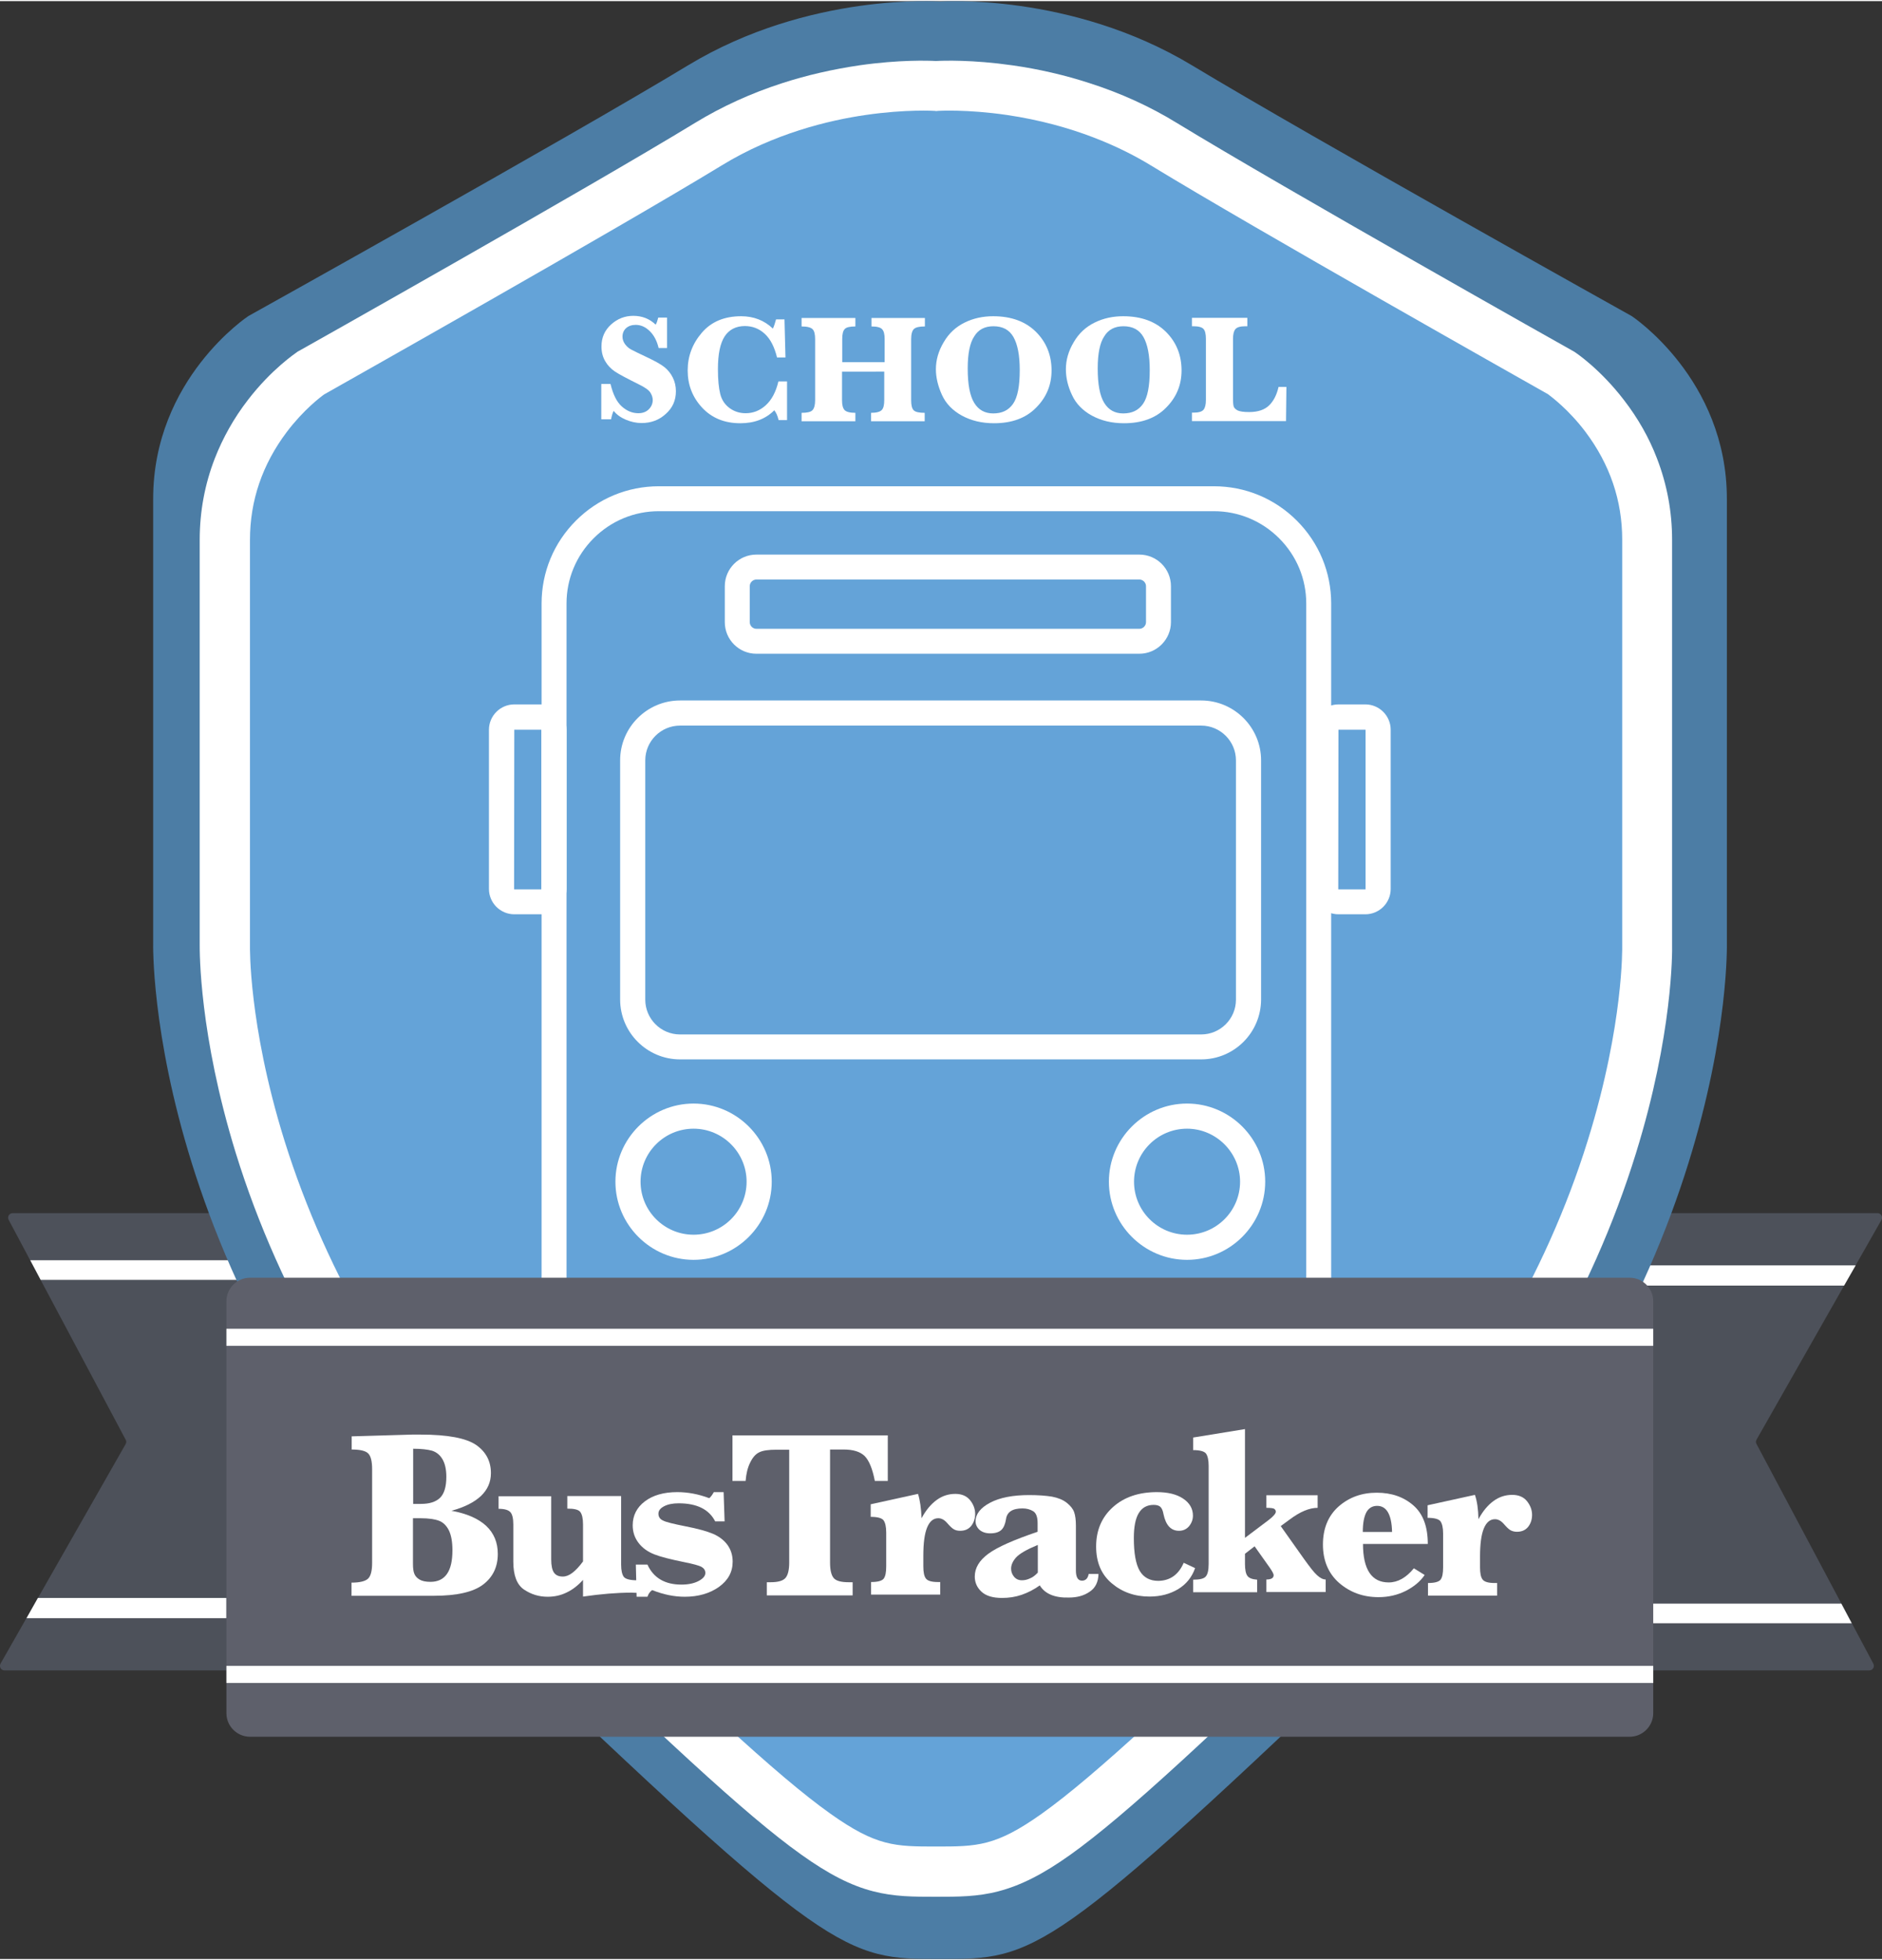
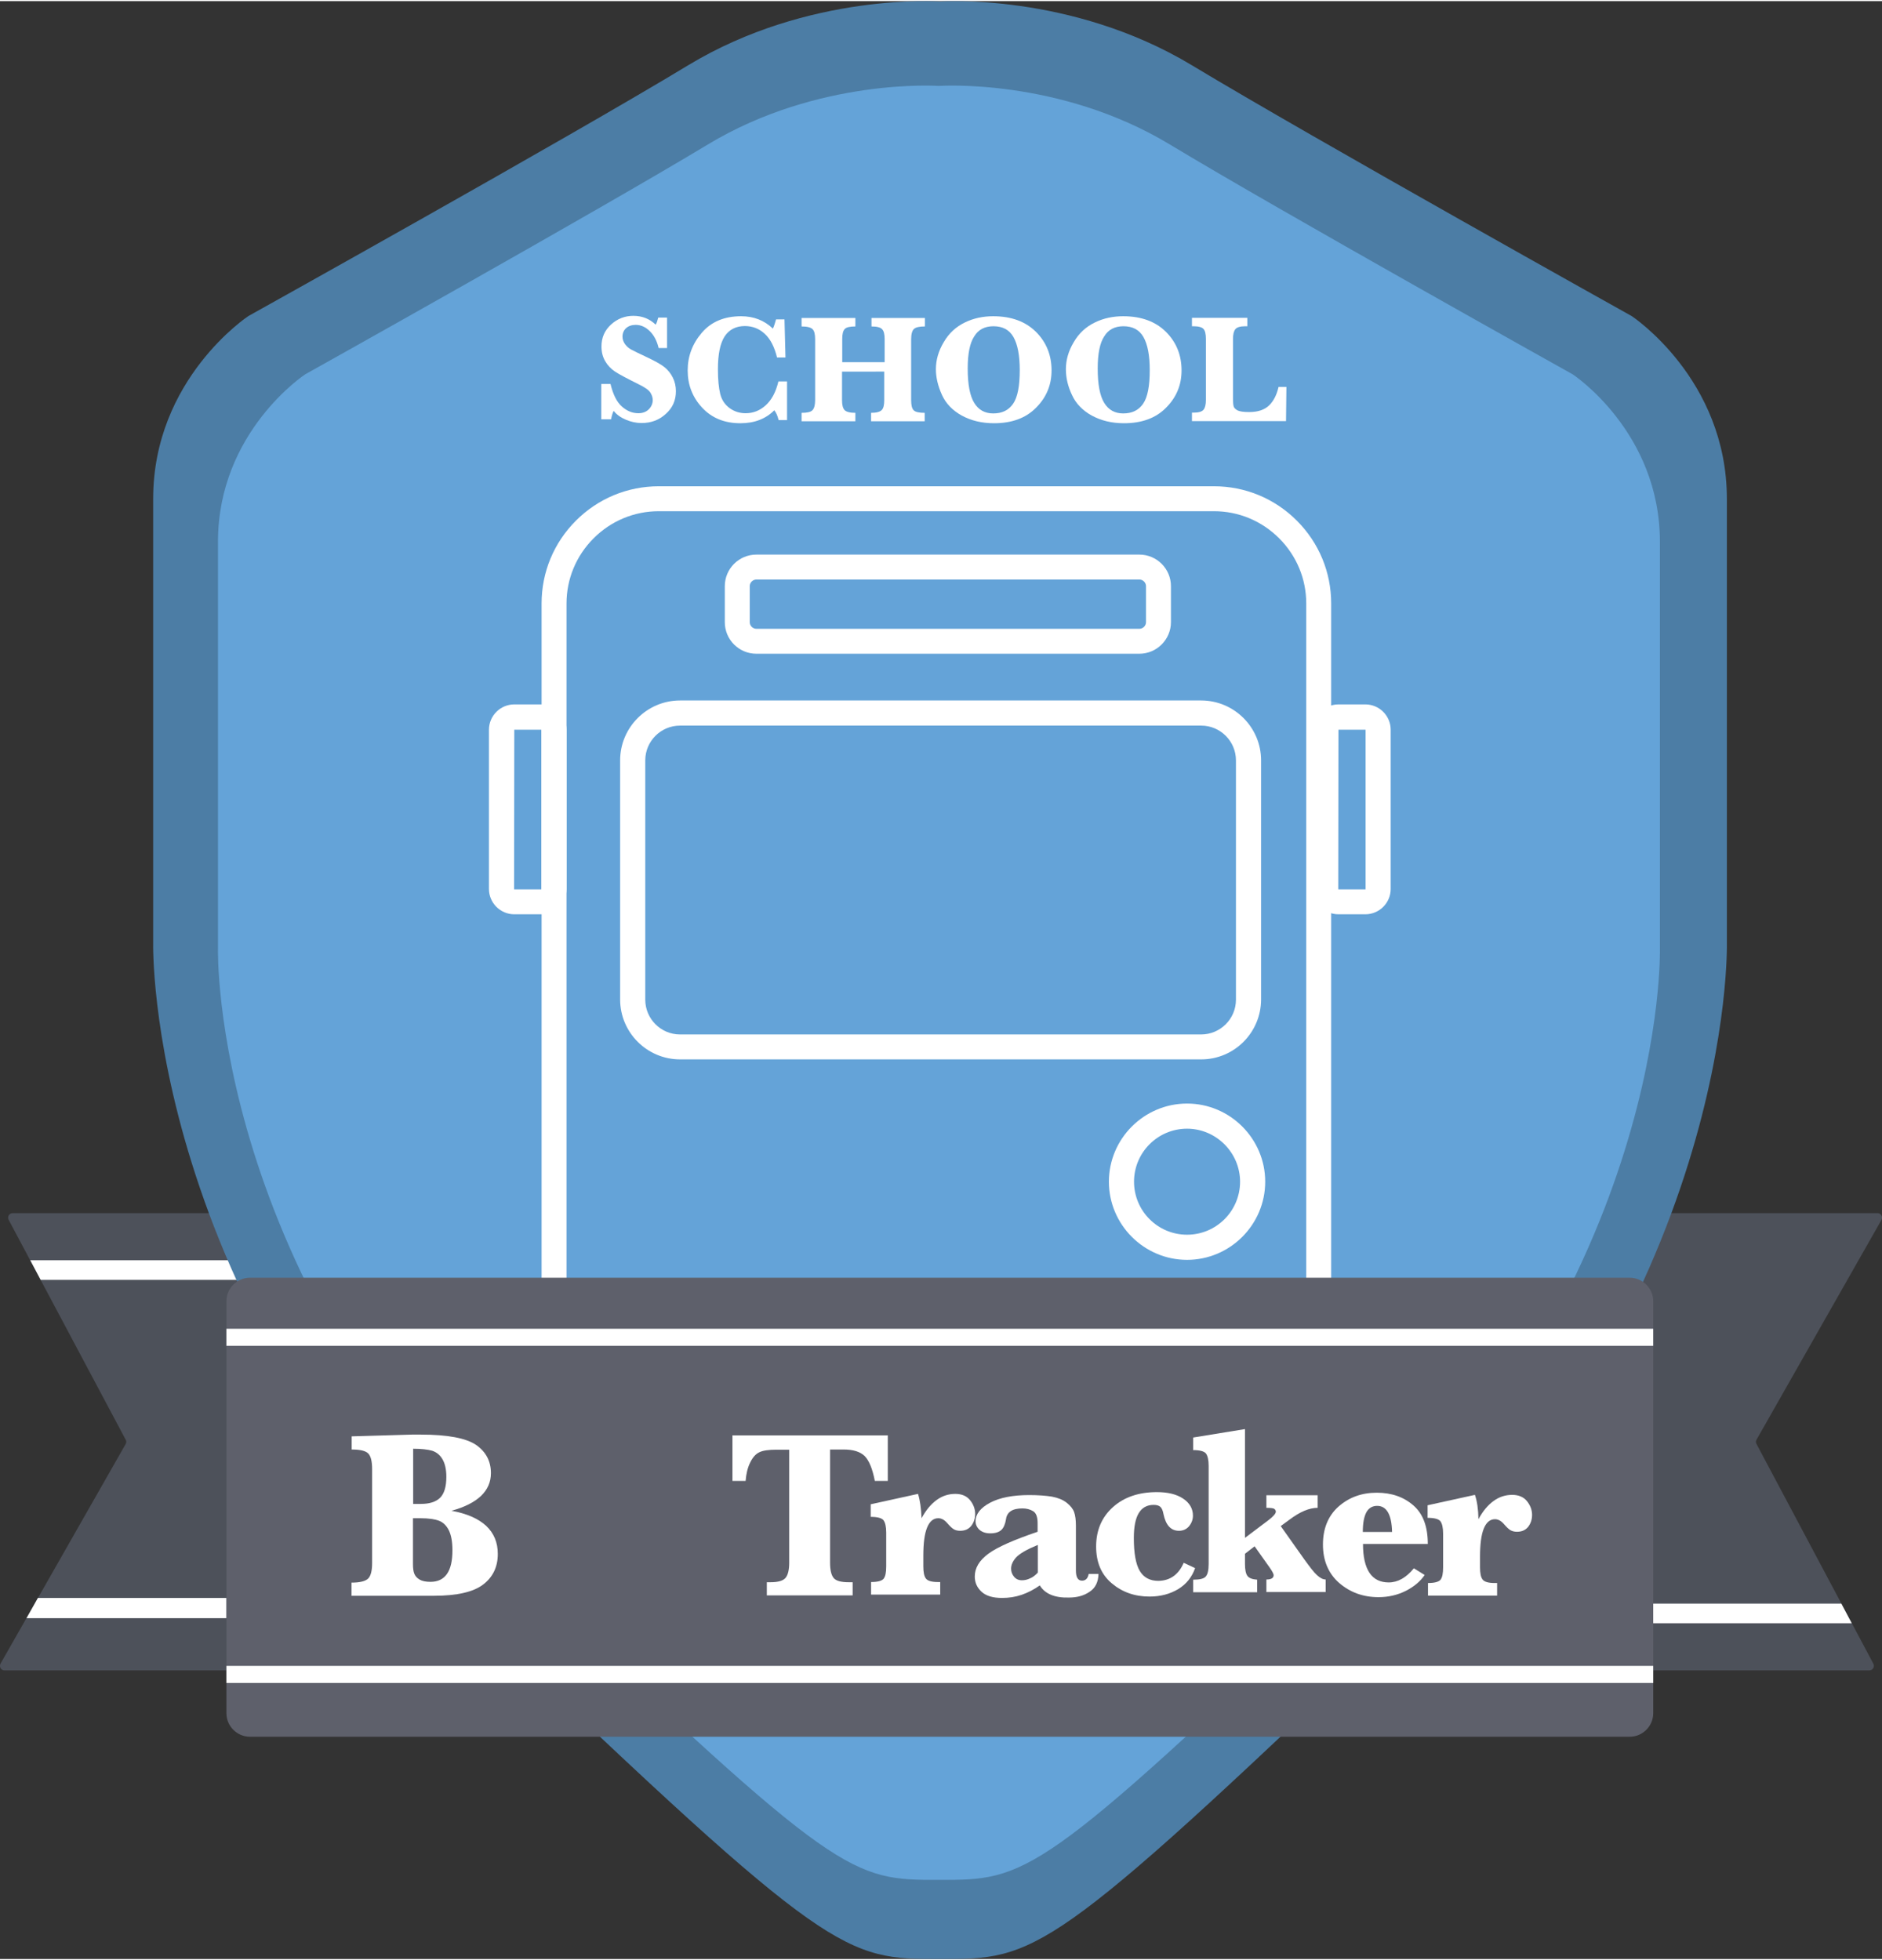
<svg xmlns="http://www.w3.org/2000/svg" version="1.1" id="Layer_1" x="0px" y="0px" width="192px" height="200px" viewBox="0 0 958.4 997.2" style="enable-background:new 0 0 958.4 997.2;" xml:space="preserve">
  <rect x="0" y="0" width="958.4" height="997.2" fill="#333333" stroke="none" />
  <g>
    <g>
      <path style="fill:#4D515A;" d="M951.9,850.2h-122c-1.3,0-2.3-1-2.3-2.3V619.6c0-1.3,1-2.3,2.3-2.3h126.2c1.8,0,2.9,1.9,2,3.5    l-63.6,111.9c-0.4,0.7-0.4,1.5,0,2.2L954,846.8C954.8,848.4,953.7,850.2,951.9,850.2z" />
      <polygon style="fill:#FFFFFF;" points="943,826.2 937.7,816.2 827.6,816.2 827.6,826.2   " />
-       <polygon style="fill:#FFFFFF;" points="945,643.9 827.6,643.9 827.6,654.2 939.1,654.2   " />
    </g>
    <g>
      <path style="fill:#4D515A;" d="M6.5,617.3h122c1.3,0,2.3,1,2.3,2.3v228.3c0,1.3-1,2.3-2.3,2.3H2.3c-1.8,0-2.9-1.9-2-3.5L64,734.9    c0.4-0.7,0.4-1.5,0-2.2L4.4,620.7C3.6,619.1,4.7,617.3,6.5,617.3z" />
      <polygon style="fill:#FFFFFF;" points="15.4,641.3 20.7,651.3 130.8,651.3 130.8,641.3   " />
      <polygon style="fill:#FFFFFF;" points="13.5,823.6 115.3,823.6 115.3,813.3 19.3,813.3   " />
    </g>
    <path style="fill:#4C7DA5;" d="M879.4,479.8c0,0,0-165.1,0-226.3s-48.5-93.1-48.5-93.1S668.7,69.9,607,32.7S478.7,0.2,478.7,0.2   S412-4.6,350.4,32.7S126.5,160.4,126.5,160.4S78,192.3,78,253.5s0,226.3,0,226.3s-4.3,182.4,170.5,349.9s181.8,167.5,230.3,167.5   c48.5,0,55.5,0,230.3-167.5S879.4,479.8,879.4,479.8z" />
    <path style="fill:#64A3D8;" d="M845.3,482.8c0,0,0-151.3,0-207.4s-44.4-85.3-44.4-85.3S652.2,107.1,595.7,73S478.1,43.2,478.1,43.2   S417,38.9,360.5,73S155.4,190.1,155.4,190.1s-44.4,29.2-44.4,85.3s0,207.4,0,207.4s-4,167.2,156.2,320.6s166.6,153.5,211,153.5   s50.8,0,211-153.5S845.3,482.8,845.3,482.8z" />
-     <path style="fill:#FFFFFF;" d="M476.6,965.5c-11.4,0-21.2,0-32-2.8C433.3,959.8,422,954,408,944c-28.4-20.2-72.2-61.3-148.3-134.9   c-36.9-35.6-68.1-75-92.8-117c-19.8-33.7-35.6-69.1-46.8-105.3c-18.7-60.6-18.4-102.7-18.4-106.2V274.3c0-14.3,2.6-28.3,7.7-41.4   c4.1-10.5,9.7-20.5,16.8-29.7c12.1-15.8,24.5-24,25-24.4l0.4-0.3l0.4-0.2c1.5-0.8,147.1-82.8,202-116.3   c13.6-8.3,28.5-15.1,44.3-20.2c12.6-4.1,25.9-7.1,39.4-9.1c20.3-2.9,35.1-2.4,38.9-2.2c3.8-0.2,18.6-0.7,38.9,2.2   c13.5,1.9,26.8,5,39.4,9.1c15.9,5.1,30.8,11.9,44.3,20.2c54.9,33.5,200.5,115.5,202,116.3l0.4,0.2l0.4,0.3   c0.5,0.3,12.9,8.6,25,24.4c7.1,9.2,12.8,19.2,16.8,29.7c5.1,13.2,7.7,27.1,7.7,41.4v206.3c0.1,3.5,0.4,45.6-18.4,106.2   c-11.2,36.2-26.9,71.6-46.8,105.3c-24.7,42-56,81.4-92.8,117c-76.1,73.6-120,114.7-148.3,134.9c-14,10-25.3,15.7-36.7,18.7   C497.8,965.5,488,965.5,476.6,965.5z M165.1,200.3c-1.7,1.2-10.5,7.8-19.1,19.2c-12.4,16.5-18.7,34.9-18.7,54.9v206.6l0,0.2   c0,0.1-0.2,10.3,1.9,27.6c1.9,15.9,6.2,41.3,15.7,71.7c10.7,34.2,25.6,67.6,44.4,99.4c23.5,39.8,53.2,77.1,88.2,110.9   c75.2,72.7,118.3,113.2,145.4,132.4c23.5,16.7,33,16.7,53.8,16.7s30.3,0,53.8-16.7c27.1-19.3,70.2-59.7,145.4-132.4   c35-33.9,64.7-71.2,88.2-110.9c18.8-31.8,33.8-65.3,44.4-99.4c9.5-30.4,13.8-55.8,15.7-71.7c2.1-17.3,1.9-27.5,1.9-27.6l0-0.2   l0-0.1V274.3c0-20-6.3-38.4-18.7-54.9c-8.6-11.4-17.4-17.9-19.1-19.2c-9.7-5.5-148.6-83.8-202.2-116.5c-14.7-9-39.4-20.7-73.3-25.7   c-20.6-3-34.9-2.1-35.1-2.1l-0.9,0.1l-0.9-0.1c-0.1,0-14.5-0.9-35.1,2.1c-18.7,2.7-46.7,9.4-73.3,25.7   C313.7,116.5,174.8,194.8,165.1,200.3z" />
    <path style="fill:#FFFFFF;" d="M618.1,728.5H335.5c-15.9,0-30.9-6.2-42.2-17.5c-11.3-11.3-17.5-26.3-17.5-42.2V306.8   c0-15.9,6.2-30.9,17.5-42.2c11.3-11.3,26.3-17.5,42.2-17.5h282.7c15.9,0,30.9,6.2,42.2,17.5c11.3,11.3,17.5,26.3,17.5,42.2v361.9   c0,15.9-6.2,30.9-17.5,42.2C649,722.3,634,728.5,618.1,728.5z M335.5,259.8c-12.5,0-24.3,4.9-33.2,13.8   c-8.9,8.9-13.8,20.7-13.8,33.2v361.9c0,12.5,4.9,24.3,13.8,33.2c8.9,8.9,20.7,13.8,33.2,13.8h282.7c12.5,0,24.3-4.9,33.2-13.8   c8.9-8.9,13.8-20.7,13.8-33.2V306.8c0-12.5-4.9-24.3-13.8-33.2c-8.9-8.9-20.7-13.8-33.2-13.8H335.5z" />
    <path style="fill:#FFFFFF;" d="M580.2,332.4h-195c-8.9,0-16.1-7.2-16.1-16.1v-18.3c0-8.9,7.2-16.1,16.1-16.1h195   c8.9,0,16.1,7.2,16.1,16.1v18.3C596.3,325.1,589.1,332.4,580.2,332.4z M385.2,294.6c-1.8,0-3.4,1.5-3.4,3.4v18.3   c0,1.8,1.5,3.4,3.4,3.4h195c1.8,0,3.4-1.5,3.4-3.4v-18.3c0-1.8-1.5-3.4-3.4-3.4H385.2z" />
    <path style="fill:#FFFFFF;" d="M611.7,539H346.3c-16.8,0-30.5-13.7-30.5-30.5V386.7c0-16.8,13.7-30.5,30.5-30.5h265.4   c16.8,0,30.5,13.7,30.5,30.5v121.9C642.1,525.4,628.5,539,611.7,539z M346.3,369c-9.7,0-17.7,7.9-17.7,17.7v121.9   c0,9.7,7.9,17.7,17.7,17.7h265.4c9.7,0,17.7-7.9,17.7-17.7V386.7c0-9.7-7.9-17.7-17.7-17.7H346.3z" />
    <path style="fill:#FFFFFF;" d="M275.6,465.1h-13.7c-7.1,0-12.9-5.8-12.9-12.9v-81.1c0-7.1,5.8-12.9,12.9-12.9h13.7   c7.1,0,12.9,5.8,12.9,12.9v81.1C288.5,459.3,282.7,465.1,275.6,465.1z M261.9,371.1C261.9,371.1,261.8,371.1,261.9,371.1l-0.1,81.2   c0,0,0,0.1,0.1,0.1h13.7c0,0,0.1,0,0.1-0.1v-81.1c0,0,0-0.1-0.1-0.1H261.9z" />
    <path style="fill:#FFFFFF;" d="M695.3,465.1h-13.7c-7.1,0-12.9-5.8-12.9-12.9v-81.1c0-7.1,5.8-12.9,12.9-12.9h13.7   c7.1,0,12.9,5.8,12.9,12.9v81.1C708.2,459.3,702.4,465.1,695.3,465.1z M681.6,371.1C681.6,371.1,681.5,371.1,681.6,371.1l-0.1,81.2   c0,0,0,0.1,0.1,0.1h13.7c0,0,0.1,0,0.1-0.1v-81.1c0,0,0-0.1-0.1-0.1H681.6z" />
-     <path style="fill:#FFFFFF;" d="M353.2,641.1c-21.9,0-39.8-17.9-39.8-39.8s17.9-39.8,39.8-39.8c21.9,0,39.8,17.9,39.8,39.8   S375.1,641.1,353.2,641.1z M353.2,574.3c-14.9,0-27,12.1-27,27c0,14.9,12.1,27,27,27c14.9,0,27-12.1,27-27   C380.2,586.5,368.1,574.3,353.2,574.3z" />
    <path style="fill:#FFFFFF;" d="M604.5,641.1c-21.9,0-39.8-17.9-39.8-39.8s17.9-39.8,39.8-39.8s39.8,17.9,39.8,39.8   S626.4,641.1,604.5,641.1z M604.5,574.3c-14.9,0-27,12.1-27,27c0,14.9,12.1,27,27,27s27-12.1,27-27   C631.5,586.5,619.3,574.3,604.5,574.3z" />
    <path style="fill:#5E606B;" d="M829.9,884H127.3c-6.6,0-12-5.4-12-12V662.2c0-6.6,5.4-12,12-12h702.6c6.6,0,12,5.4,12,12V872   C841.9,878.6,836.5,884,829.9,884z" />
    <rect x="115.3" y="676.2" style="fill:#FFFFFF;" width="726.6" height="8.7" />
    <rect x="115.3" y="847.9" style="fill:#FFFFFF;" width="726.6" height="8.7" />
    <g>
      <path style="fill:#FFFFFF;" d="M306.2,213v-18h4.7c1.3,5.4,3.2,9.2,5.8,11.5c2.6,2.3,5.4,3.4,8.4,3.4c2.2,0,4-0.7,5.3-2    c1.3-1.3,2-2.9,2-4.7c0-1.3-0.4-2.5-1.2-3.8c-0.8-1.3-2.8-2.7-5.9-4.2c-6-3-10-5.1-12.1-6.5c-2.1-1.4-3.8-3.2-5-5.3    c-1.3-2.2-1.9-4.7-1.9-7.5c0-4.5,1.6-8.2,4.9-11.2c3.2-2.9,7-4.4,11.3-4.4c4.5,0,8.3,1.5,11.4,4.5c0.5-0.8,0.9-2,1.3-3.6h4.5v15.5    h-4.3c-0.8-3.4-2.2-6.3-4.4-8.5c-2.2-2.2-4.6-3.3-7.3-3.3c-2,0-3.7,0.6-4.9,1.7c-1.2,1.1-1.8,2.6-1.8,4.3c0,1.3,0.4,2.5,1.2,3.7    c0.8,1.1,1.8,2.1,3.1,2.8c1.3,0.7,4.1,2.1,8.4,4.1c3.8,1.8,6.7,3.4,8.5,4.8c1.8,1.4,3.3,3.2,4.4,5.4c1.1,2.2,1.6,4.5,1.6,7    c0,4.7-1.7,8.5-5.2,11.6c-3.4,3.1-7.5,4.6-12.3,4.6c-2.7,0-5.4-0.6-8-1.7c-2.6-1.1-4.7-2.6-6.2-4.5c-0.6,1.2-1,2.6-1.3,4.3H306.2z    " />
      <path style="fill:#FFFFFF;" d="M400.8,193.7v19.7h-4.3c-0.5-2.1-1.2-3.8-2.2-5c-4.4,4.4-10.1,6.6-17.3,6.6c-8.1,0-14.6-2.7-19.5-8    c-4.9-5.3-7.3-11.6-7.3-18.9c0-7.2,2.4-13.6,7.2-19.2c4.8-5.6,11.5-8.4,20-8.4c6.4,0,11.8,2.1,16.2,6.3c0.6-1.3,1.1-2.9,1.6-4.7    h4.3l0.5,19.4h-4.3c-1.3-5.3-3.3-9.3-6.2-12c-2.9-2.7-6.3-4-10.2-4c-4.5,0-8,1.8-10.3,5.3c-2.3,3.6-3.4,9.1-3.4,16.7    c0,5.3,0.4,9.5,1.2,12.7c0.8,3.1,2.5,5.5,4.9,7.2c2.4,1.7,5.1,2.5,8,2.5c3.8,0,7.2-1.3,10.2-4c3-2.7,5.2-6.7,6.5-12.2H400.8z" />
      <path style="fill:#FFFFFF;" d="M428.8,188.7v14.5c0,2.5,0.4,4.1,1.3,5.1c0.9,0.9,2.7,1.4,5.5,1.4v4.3h-27.4v-4.3    c2.8,0,4.6-0.4,5.5-1.3c0.9-0.9,1.4-2.6,1.4-5.1v-31.1c0-2.5-0.4-4.2-1.3-5.1c-0.9-0.9-2.7-1.4-5.6-1.4v-4.3h27.4v4.3    c-2.7,0-4.6,0.4-5.4,1.3c-0.9,0.9-1.3,2.6-1.3,5.1v11.8h21.6v-11.8c0-2.4-0.4-4.1-1.3-5c-0.8-0.9-2.6-1.4-5.4-1.4v-4.3H471v4.3    c-2.8,0-4.6,0.4-5.6,1.3c-0.9,0.9-1.4,2.6-1.4,5.2v31.1c0,2.5,0.4,4.2,1.3,5.1c0.9,0.9,2.8,1.3,5.6,1.3v4.3h-27.3v-4.3    c2.7,0,4.5-0.5,5.4-1.4c0.9-0.9,1.3-2.6,1.3-5.1v-14.5H428.8z" />
      <path style="fill:#FFFFFF;" d="M476.6,187.5c0-4.7,1.3-9.3,4-13.8c2.6-4.5,6.2-7.8,10.7-10c4.5-2.2,9.3-3.2,14.5-3.2    c9.2,0,16.5,2.7,21.8,8c5.3,5.3,7.9,11.9,7.9,19.6c0,7.4-2.6,13.7-7.9,19c-5.2,5.3-12.4,7.9-21.4,7.9c-6.2,0-11.6-1.3-16.4-3.9    c-4.7-2.6-8.1-6.1-10.1-10.5C477.7,196.2,476.6,191.8,476.6,187.5z M492.8,187.1c0,8.1,1.1,13.9,3.3,17.5c2.2,3.6,5.4,5.4,9.7,5.4    c4.5,0,7.8-1.6,10.1-4.9c2.3-3.3,3.4-9,3.4-17.2c0-7.5-1.1-13.1-3.2-16.8c-2.1-3.7-5.5-5.5-10.2-5.5c-4.4,0-7.7,1.7-9.8,5.2    C493.9,174.1,492.8,179.6,492.8,187.1z" />
      <path style="fill:#FFFFFF;" d="M542.8,187.5c0-4.7,1.3-9.3,4-13.8c2.6-4.5,6.2-7.8,10.7-10c4.5-2.2,9.3-3.2,14.5-3.2    c9.2,0,16.5,2.7,21.8,8c5.3,5.3,7.9,11.9,7.9,19.6c0,7.4-2.6,13.7-7.9,19c-5.2,5.3-12.4,7.9-21.4,7.9c-6.2,0-11.6-1.3-16.4-3.9    c-4.7-2.6-8.1-6.1-10.1-10.5C543.8,196.2,542.8,191.8,542.8,187.5z M559,187.1c0,8.1,1.1,13.9,3.3,17.5c2.2,3.6,5.4,5.4,9.7,5.4    c4.5,0,7.8-1.6,10.1-4.9c2.3-3.3,3.4-9,3.4-17.2c0-7.5-1.1-13.1-3.2-16.8c-2.1-3.7-5.5-5.5-10.2-5.5c-4.4,0-7.7,1.7-9.8,5.2    C560.1,174.1,559,179.6,559,187.1z" />
      <path style="fill:#FFFFFF;" d="M655.1,196.4l-0.2,17.5H607v-4.3h0.8c2.6,0,4.3-0.5,5.1-1.5c0.8-1,1.2-2.6,1.2-5v-31.1    c0-2.4-0.4-4.1-1.2-5c-0.8-0.9-2.5-1.4-5.1-1.4H607v-4.3h28.2v4.3h-1c-2.6,0-4.3,0.5-5.1,1.5c-0.8,1-1.2,2.6-1.2,5v30    c0,2.2,0.1,3.7,0.4,4.5c0.3,0.7,0.9,1.3,2,1.9c1.1,0.5,3,0.8,5.8,0.8c4.6,0,8-1.2,10.3-3.5c2.3-2.3,3.8-5.4,4.7-9.3H655.1z" />
    </g>
    <g>
      <path style="fill:#FFFFFF;" d="M229.9,768.9c7.8,1.4,13.7,4,17.7,7.7c3.9,3.7,5.9,8.4,5.9,14.3c0,6.6-2.5,11.8-7.5,15.6    c-5,3.8-13.4,5.7-25,5.7H179v-6.7c4.2,0,7-0.7,8.4-2c1.4-1.3,2.1-4,2.1-8v-47.8c0-3.8-0.6-6.5-1.9-7.9c-1.3-1.4-4.1-2.1-8.5-2.1    v-6.7l30.7-0.9h4.4c13.8,0,23.2,1.8,28.3,5.3c5,3.5,7.5,8.3,7.5,14.3c0,4.6-1.7,8.4-5,11.6C241.5,764.6,236.5,767.1,229.9,768.9z     M210.3,765.4h4.1c4.3,0,7.5-1,9.7-3.1c2.1-2.1,3.2-5.6,3.2-10.7c0-3.8-0.7-6.8-2-9c-1.3-2.2-3.1-3.6-5.3-4.3    c-2.2-0.6-5.4-1-9.6-1V765.4z M210.3,772.8v23.1c0,2.2,0.2,3.9,0.7,5.1c0.5,1.2,1.3,2.1,2.6,2.9c1.3,0.8,3.2,1.2,5.6,1.2    c3.7,0,6.5-1.3,8.4-4c1.9-2.7,2.8-6.7,2.8-12.1c0-4.3-0.6-7.6-1.8-10.1c-1.2-2.4-2.9-4.1-5-4.9c-2.1-0.8-5.3-1.3-9.4-1.3H210.3z" />
-       <path style="fill:#FFFFFF;" d="M297,804c-2.6,2.9-5.4,5.1-8.4,6.5c-3,1.5-6.3,2.2-9.7,2.2c-4.4,0-8.4-1.2-12.1-3.7    c-3.6-2.5-5.4-7.2-5.4-14.2v-18.9c0-3.1-0.5-5.2-1.5-6.3c-1-1.1-3-1.7-6-1.7v-6.4h26.8v32.2c0,3.1,0.5,5.4,1.4,6.7    c1,1.4,2.5,2,4.5,2c1.6,0,3.2-0.6,4.9-1.9c1.7-1.3,3.5-3.2,5.4-5.8v-18.9c0-3-0.5-5.1-1.4-6.3c-0.9-1.2-3.1-1.7-6.6-1.7v-6.4h27.4    v34.9c0,3,0.5,5.1,1.4,6.3c0.9,1.1,3.2,1.7,6.7,1.7v6.4c-1.1,0-2.1-0.1-2.9-0.1c-7.3,0-15.5,0.7-24.6,2V804z" />
-       <path style="fill:#FFFFFF;" d="M324.2,812.7l-0.4-16.4h5.9c3.1,6.8,8.9,10.2,17.3,10.2c3.5,0,6.4-0.6,8.7-1.8    c2.3-1.2,3.5-2.6,3.5-4.1c0-1.3-0.6-2.3-1.9-3.1c-1.3-0.7-4.2-1.5-8.7-2.4c-6.9-1.4-12.1-2.7-15.4-4c-3.3-1.3-6-3.2-8-5.8    c-2-2.6-3-5.6-3-9c0-5,2.1-9.1,6.2-12.2c4.1-3.1,9.6-4.7,16.5-4.7c5.3,0,10.8,1,16.3,3.1c1-0.9,1.7-2,2.3-3.1h5l0.5,14.9h-4.8    c-3.1-6.1-9.3-9.2-18.6-9.2c-3,0-5.5,0.5-7.4,1.5c-1.9,1-2.9,2.2-2.9,3.8c0,1.6,0.8,2.8,2.4,3.5c1.5,0.8,5.3,1.7,11.3,2.9    c6.2,1.2,10.9,2.5,14,3.8c3.1,1.3,5.6,3.2,7.4,5.6c1.8,2.5,2.7,5.3,2.7,8.6c0,5.3-2.3,9.5-7,12.9c-4.7,3.3-10.5,5-17.4,5    c-5.3,0-10.8-1.1-16.6-3.4c-1.1,0.8-1.9,1.9-2.4,3.4H324.2z" />
      <path style="fill:#FFFFFF;" d="M402,737.8h-6.6c-4,0-6.9,0.4-8.7,1.3c-1.9,0.9-3.4,2.6-4.7,5.3c-1.3,2.6-2,5.7-2.3,9.3H373v-23.2    h79.1v23.2h-6.6c-1.2-6.3-3-10.5-5.2-12.7c-2.3-2.2-5.8-3.3-10.8-3.3h-6.8v57.6c0,3.7,0.6,6.3,1.8,7.8c1.2,1.5,3.8,2.2,7.7,2.2h2    v6.7h-43.7v-6.7h1.9c4,0,6.5-0.8,7.7-2.3c1.2-1.5,1.8-4.1,1.8-7.7V737.8z" />
      <path style="fill:#FFFFFF;" d="M469.3,772.7c2.2-4.1,4.8-7.2,7.7-9.3c2.9-2.1,6-3.1,9.5-3.1c3.3,0,5.8,1.1,7.5,3.2    c1.7,2.1,2.6,4.5,2.6,7c0,2.4-0.7,4.4-2,6.1c-1.4,1.7-3.2,2.5-5.7,2.5c-1.3,0-2.4-0.3-3.2-0.8c-0.9-0.5-2-1.6-3.4-3.2    c-1.4-1.6-2.9-2.4-4.5-2.4c-2.5,0-4.4,1.6-5.7,4.8c-1.3,3.2-1.9,8-1.9,14.3v5.4c0,3,0.4,5,1.3,6.2c0.9,1.2,2.9,1.8,6.1,1.8h1.2    v6.4h-35.2v-6.4c3.4,0,5.5-0.6,6.4-1.7c0.9-1.2,1.3-3.2,1.3-6.3v-17.2c0-3-0.5-5.1-1.4-6.3c-0.9-1.1-3.1-1.7-6.5-1.7v-6.4    l24.1-5.3C468.5,763.5,469.1,767.6,469.3,772.7z" />
      <path style="fill:#FFFFFF;" d="M529.5,806.9c-2.9,2.1-6,3.7-9.2,4.8c-3.2,1.1-6.5,1.6-10,1.6c-4.6,0-8.1-1-10.4-3.1    c-2.3-2.1-3.5-4.7-3.5-7.8c0-4.4,2.3-8.2,6.9-11.6c4.6-3.4,13-7.1,25.1-11.2v-4.4c0-3.2-0.8-5.2-2.3-6.1c-1.5-0.9-3.3-1.4-5.4-1.4    c-5.1,0-7.9,1.8-8.4,5.5c-0.4,2.5-1.2,4.4-2.4,5.5c-1.2,1.1-3.1,1.7-5.6,1.7c-2.3,0-4.1-0.6-5.5-1.8c-1.3-1.2-2-2.7-2-4.3    c0-3.7,2.5-6.9,7.4-9.5c4.9-2.6,11.6-3.9,19.9-3.9c4.6,0,8.5,0.3,11.6,0.8c3.1,0.6,5.6,1.6,7.5,3.1c1.9,1.5,3.2,3.1,3.8,4.8    c0.6,1.7,0.9,4,0.9,6.9v22.8c0,3.4,1,5.2,3.1,5.2c1.8,0,3-1.1,3.4-3.4h5c-0.1,4.1-1.6,7.2-4.6,9.1c-2.9,2-6.4,2.9-10.5,2.9    C537.1,813.3,532.1,811.2,529.5,806.9z M528.5,800.4v-14.1c-5.6,2.3-9.2,4.4-11,6.3c-1.7,1.9-2.6,3.8-2.6,5.8    c0,1.5,0.5,2.9,1.5,4.1c1,1.2,2.3,1.8,4,1.8c1.4,0,2.8-0.3,4.2-1C525.9,802.8,527.2,801.8,528.5,800.4z" />
      <path style="fill:#FFFFFF;" d="M602.8,795.4l5.8,2.7c-1.6,4.6-4.5,8.2-8.6,10.7c-4.2,2.5-9,3.8-14.6,3.8c-7.6,0-14-2.3-19.3-6.8    c-5.3-4.5-7.9-10.7-7.9-18.7c0-8.3,2.9-15,8.6-20.1c5.7-5.1,13.2-7.6,22.3-7.6c5.7,0,10.1,1.1,13.4,3.3c3.3,2.2,5,5.1,5,8.7    c0,2-0.7,3.8-2,5.4c-1.3,1.5-3,2.3-5.1,2.3c-4.1,0-6.7-2.8-7.9-8.5c-0.3-1.7-0.8-2.9-1.5-3.6s-1.8-1.1-3.5-1.1    c-3.4,0-5.9,1.4-7.6,4.2c-1.7,2.8-2.5,7.1-2.5,12.7c0,7.7,1,13.3,3,16.7c2,3.4,5.2,5.1,9.5,5.1    C595.9,804.5,600.2,801.4,602.8,795.4z" />
      <path style="fill:#FFFFFF;" d="M634,790.8v5.2c0,2.8,0.4,4.9,1.2,6c0.8,1.2,2.5,1.8,5,2v6.4h-32.6v-6.4c3.3,0,5.5-0.5,6.4-1.6    c1-1.1,1.5-3.2,1.5-6.4v-50c0-3-0.5-5.1-1.4-6.3c-0.9-1.1-3.1-1.7-6.5-1.7v-6.4l26.4-4.3v55.4l12.2-9.2c2.3-1.8,3.5-3.2,3.5-4.1    c0-0.6-0.2-1-0.7-1.4c-0.4-0.4-1.8-0.6-4.1-0.6v-6.4H671v6.4c-4.2,0-9,2-14.3,6l-4.5,3.3l11.9,16.8c2.9,4,5,6.8,6.6,8.2    c1.5,1.4,3,2.2,4.4,2.2v6.4h-30.2v-6.4c2.4,0,3.7-0.7,3.7-2.2c0-0.6-0.6-1.8-1.9-3.7l-7.8-11L634,790.8z" />
      <path style="fill:#FFFFFF;" d="M694.1,785.8c0,6.5,1.1,11.4,3.3,14.7c2.2,3.3,5.5,4.9,9.8,4.9c4.6,0,8.9-2.4,12.8-7.2l5.5,3.4    c-2.2,3.3-5.5,6-9.6,8.1c-4.2,2.1-8.8,3.2-13.9,3.2c-7.8,0-14.4-2.4-20-7.2c-5.5-4.8-8.3-11.4-8.3-19.6c0-8.2,2.7-14.7,8-19.4    c5.4-4.7,11.8-7,19.4-7c7.6,0,13.8,2.2,18.7,6.5c4.9,4.3,7.3,10.8,7.3,19.6H694.1z M694,779.7h14.9c-0.2-8.9-2.8-13.3-7.6-13.3    c-2.4,0-4.3,1.1-5.5,3.3C694.6,772,694,775.3,694,779.7z" />
      <path style="fill:#FFFFFF;" d="M752.9,773.2c2.2-4.1,4.8-7.2,7.7-9.3c2.9-2.1,6-3.1,9.5-3.1c3.3,0,5.8,1.1,7.5,3.2    c1.7,2.1,2.6,4.5,2.6,7c0,2.4-0.7,4.4-2,6.1c-1.4,1.7-3.3,2.5-5.7,2.5c-1.3,0-2.4-0.3-3.3-0.8c-0.9-0.5-2-1.6-3.4-3.2    c-1.4-1.6-2.9-2.4-4.5-2.4c-2.5,0-4.4,1.6-5.7,4.8c-1.3,3.2-1.9,8-1.9,14.3v5.4c0,3,0.4,5,1.3,6.2c0.9,1.2,2.9,1.8,6.2,1.8h1.2    v6.4h-35.2v-6.4c3.4,0,5.5-0.6,6.4-1.7c0.9-1.2,1.3-3.2,1.3-6.3v-17.2c0-3-0.5-5.1-1.4-6.3c-0.9-1.1-3.1-1.7-6.5-1.7v-6.4    l24.1-5.3C752.2,764,752.8,768.1,752.9,773.2z" />
    </g>
  </g>
</svg>